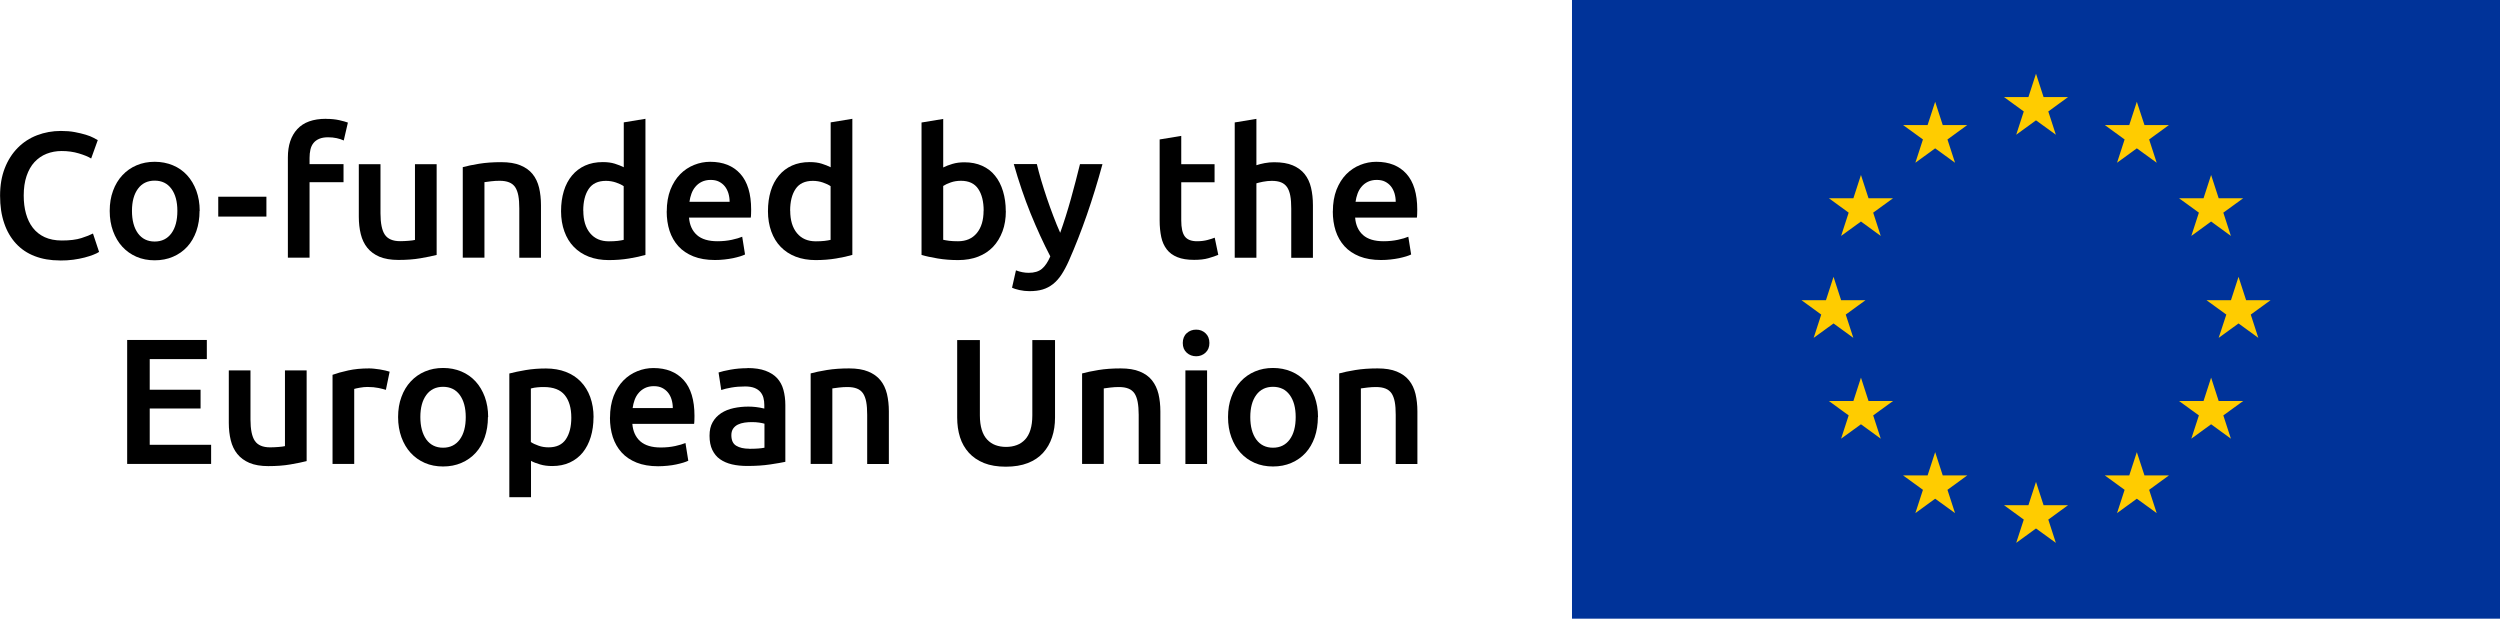
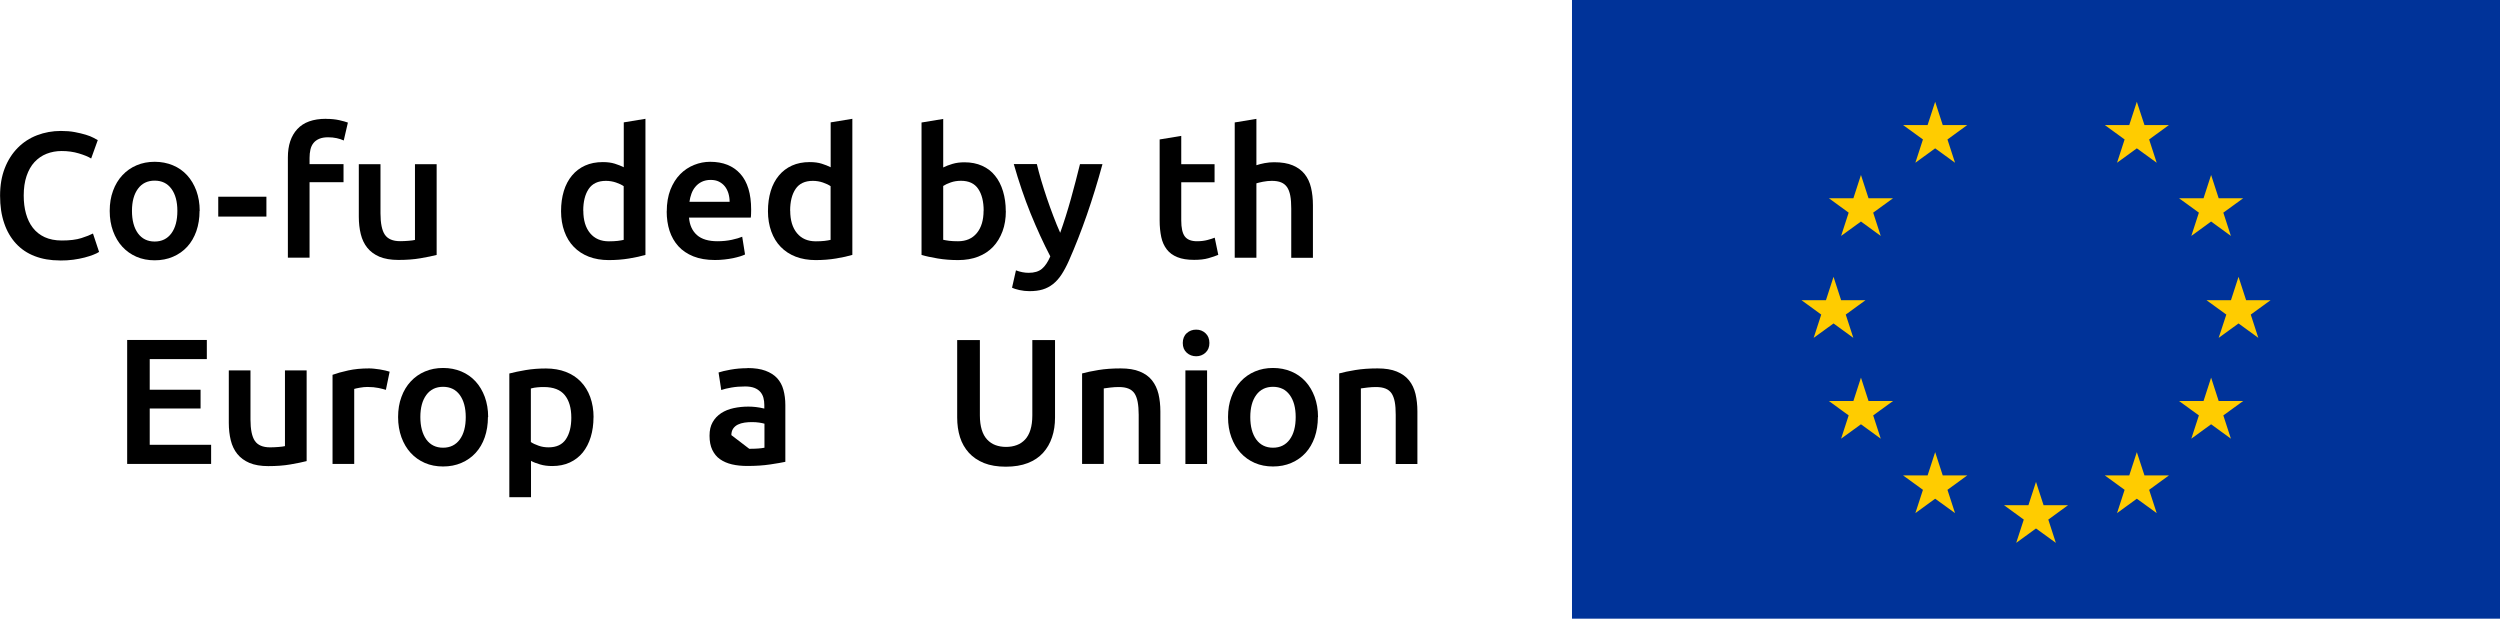
<svg xmlns="http://www.w3.org/2000/svg" id="Warstwa_2" viewBox="0 0 343.64 85.04">
  <defs>
    <style>.cls-1{fill:#fc0;}.cls-2{fill:#039;}</style>
  </defs>
  <g id="Warstwa_1-2">
    <rect class="cls-2" x="216.08" width="127.56" height="85.04" />
-     <polygon class="cls-1" points="279.86 10.13 280.9 13.34 284.27 13.34 281.55 15.32 282.59 18.52 279.86 16.54 277.14 18.52 278.18 15.32 275.46 13.34 278.82 13.34 279.86 10.13" />
    <polygon class="cls-1" points="279.86 66.24 280.9 69.44 284.27 69.44 281.55 71.42 282.59 74.62 279.86 72.64 277.14 74.62 278.18 71.42 275.46 69.44 278.82 69.44 279.86 66.24" />
    <polygon class="cls-1" points="252.03 38.05 253.07 41.26 256.43 41.26 253.71 43.24 254.75 46.44 252.03 44.46 249.3 46.44 250.34 43.24 247.62 41.26 250.99 41.26 252.03 38.05" />
    <polygon class="cls-1" points="307.7 38.05 308.74 41.26 312.11 41.26 309.38 43.24 310.42 46.44 307.7 44.46 304.97 46.44 306.02 43.24 303.29 41.26 306.66 41.26 307.7 38.05" />
    <polygon class="cls-1" points="293.72 13.99 294.77 17.19 298.13 17.19 295.41 19.17 296.45 22.37 293.72 20.39 291 22.37 292.04 19.17 289.32 17.19 292.68 17.19 293.72 13.99" />
    <polygon class="cls-1" points="266 13.99 267.04 17.19 270.41 17.19 267.69 19.17 268.73 22.37 266 20.39 263.28 22.37 264.32 19.17 261.59 17.19 264.96 17.19 266 13.99" />
    <polygon class="cls-1" points="293.72 62.15 294.77 65.35 298.13 65.35 295.41 67.33 296.45 70.53 293.72 68.55 291 70.53 292.04 67.33 289.32 65.35 292.68 65.35 293.72 62.15" />
    <polygon class="cls-1" points="266 62.15 267.04 65.35 270.41 65.35 267.69 67.33 268.73 70.53 266 68.55 263.28 70.53 264.32 67.33 261.59 65.35 264.96 65.35 266 62.15" />
    <polygon class="cls-1" points="303.93 24.05 304.97 27.25 308.34 27.25 305.61 29.23 306.65 32.43 303.93 30.45 301.21 32.43 302.25 29.23 299.52 27.25 302.89 27.25 303.93 24.05" />
    <polygon class="cls-1" points="255.8 24.05 256.84 27.25 260.21 27.25 257.48 29.23 258.52 32.43 255.8 30.45 253.07 32.43 254.11 29.23 251.39 27.25 254.76 27.25 255.8 24.05" />
    <polygon class="cls-1" points="303.93 51.91 304.97 55.12 308.34 55.12 305.61 57.1 306.65 60.3 303.93 58.32 301.21 60.3 302.25 57.1 299.52 55.12 302.89 55.12 303.93 51.91" />
    <polygon class="cls-1" points="255.8 51.91 256.84 55.12 260.21 55.12 257.48 57.1 258.52 60.3 255.8 58.32 253.07 60.3 254.11 57.1 251.39 55.12 254.76 55.12 255.8 51.91" />
    <path d="M17.48,63.78v-17.05h10.95v2.63h-7.85v4.21h6.99v2.58h-6.99v4.99h8.44v2.63h-11.54Z" />
    <path d="M42.15,63.38c-.57.15-1.32.3-2.24.46-.92.16-1.93.23-3.03.23-1.03,0-1.9-.15-2.59-.44-.7-.3-1.25-.71-1.67-1.23s-.72-1.15-.9-1.88c-.18-.73-.27-1.53-.27-2.4v-7.21h2.98v6.74c0,1.38.2,2.36.6,2.95.4.59,1.1.89,2.1.89.36,0,.74-.02,1.14-.05.4-.03.7-.07.9-.12v-10.41h2.98v12.47Z" />
    <path d="M53.05,53.59c-.25-.08-.59-.17-1.02-.26-.43-.09-.94-.14-1.51-.14-.33,0-.68.03-1.05.1s-.63.12-.78.17v10.31h-2.98v-12.25c.57-.21,1.29-.41,2.15-.6.86-.19,1.82-.28,2.87-.28.2,0,.43.01.69.04.26.02.52.06.79.1.26.04.52.09.76.15.25.06.44.11.59.16l-.52,2.51Z" />
    <path d="M67.07,57.33c0,1.02-.15,1.94-.44,2.78s-.71,1.55-1.25,2.14c-.54.59-1.19,1.05-1.96,1.38-.76.33-1.6.49-2.52.49s-1.75-.16-2.51-.49c-.75-.33-1.4-.79-1.94-1.38-.54-.59-.96-1.3-1.27-2.14-.3-.84-.46-1.76-.46-2.78s.15-1.94.46-2.77c.3-.83.73-1.54,1.28-2.13.55-.59,1.2-1.05,1.96-1.37.75-.32,1.58-.48,2.49-.48s1.73.16,2.5.48c.76.32,1.41.77,1.96,1.37.54.59.96,1.3,1.27,2.13.3.83.46,1.75.46,2.77ZM64.02,57.33c0-1.28-.28-2.29-.82-3.04-.55-.75-1.32-1.12-2.3-1.12s-1.75.37-2.3,1.12c-.55.75-.82,1.76-.82,3.04s.28,2.32.82,3.08c.55.75,1.32,1.13,2.3,1.13s1.75-.38,2.3-1.13c.55-.75.82-1.78.82-3.08Z" />
    <path d="M81.58,57.36c0,.98-.13,1.89-.38,2.71-.25.82-.62,1.53-1.09,2.12-.48.59-1.07,1.05-1.78,1.38-.71.33-1.52.49-2.42.49-.61,0-1.17-.07-1.67-.22-.51-.15-.93-.31-1.25-.49v4.99h-2.98v-17c.61-.16,1.35-.32,2.24-.47s1.82-.22,2.8-.22,1.93.16,2.73.47c.8.31,1.49.76,2.05,1.34s1,1.29,1.3,2.12c.3.83.46,1.76.46,2.79ZM78.53,57.41c0-1.33-.3-2.36-.9-3.1-.6-.74-1.56-1.11-2.89-1.11-.28,0-.57.01-.87.04-.3.02-.6.08-.9.16v7.36c.26.18.61.35,1.05.5.43.16.9.23,1.39.23,1.08,0,1.87-.37,2.37-1.11.5-.74.75-1.73.75-2.98Z" />
-     <path d="M83.85,57.41c0-1.13.17-2.12.5-2.98.34-.85.78-1.56,1.34-2.13.56-.57,1.2-.99,1.92-1.28s1.46-.43,2.21-.43c1.77,0,3.15.55,4.15,1.65.99,1.1,1.49,2.74,1.49,4.92,0,.16,0,.35-.01.55,0,.21-.02.39-.04.55h-8.49c.08,1.03.45,1.83,1.09,2.4.65.57,1.59.85,2.82.85.72,0,1.38-.07,1.98-.2s1.07-.27,1.41-.42l.39,2.44c-.16.08-.39.17-.68.26-.29.09-.62.17-.98.25s-.77.14-1.19.18-.86.07-1.3.07c-1.13,0-2.12-.17-2.95-.5-.84-.34-1.53-.8-2.07-1.4-.54-.6-.94-1.3-1.21-2.12-.26-.81-.39-1.7-.39-2.67ZM92.48,56.08c0-.41-.06-.8-.17-1.17-.11-.37-.28-.69-.5-.96s-.49-.48-.81-.64c-.32-.16-.7-.23-1.14-.23s-.86.09-1.21.26c-.34.17-.64.4-.87.68-.24.28-.42.6-.55.96-.13.36-.22.73-.27,1.11h5.54Z" />
-     <path d="M102.74,50.59c.98,0,1.81.12,2.48.37.67.25,1.21.59,1.61,1.03.4.44.69.98.86,1.61.17.63.26,1.32.26,2.08v7.8c-.46.1-1.15.22-2.08.36s-1.97.21-3.14.21c-.77,0-1.48-.07-2.12-.22-.64-.15-1.18-.39-1.64-.71s-.8-.75-1.06-1.28c-.25-.52-.38-1.17-.38-1.94s.14-1.36.43-1.87.68-.92,1.17-1.24,1.06-.55,1.71-.69c.65-.14,1.32-.21,2.03-.21.33,0,.67.02,1.03.06.36.04.75.11,1.16.21v-.49c0-.34-.04-.67-.12-.98-.08-.31-.23-.59-.43-.82-.21-.24-.48-.42-.81-.55-.34-.13-.76-.2-1.27-.2-.69,0-1.32.05-1.89.15-.57.1-1.04.21-1.4.34l-.37-2.41c.38-.13.93-.26,1.65-.39.72-.13,1.49-.2,2.31-.2ZM102.99,61.69c.92,0,1.62-.05,2.09-.15v-3.3c-.16-.05-.4-.1-.71-.15s-.66-.07-1.03-.07c-.33,0-.66.02-1,.07-.34.05-.64.14-.91.27-.27.13-.49.32-.65.55s-.25.54-.25.9c0,.71.22,1.19.67,1.46.44.27,1.04.41,1.79.41Z" />
-     <path d="M111.42,51.33c.57-.16,1.32-.32,2.24-.47.92-.15,1.94-.22,3.05-.22,1.05,0,1.93.14,2.63.43.71.29,1.27.69,1.69,1.21s.71,1.14.89,1.87c.17.73.26,1.53.26,2.4v7.23h-2.98v-6.77c0-.69-.04-1.27-.13-1.76-.09-.48-.24-.88-.44-1.18-.21-.3-.48-.52-.84-.66-.35-.14-.78-.21-1.29-.21-.38,0-.77.02-1.18.07-.41.05-.71.09-.91.12v10.38h-2.98v-12.45Z" />
+     <path d="M102.74,50.59c.98,0,1.81.12,2.48.37.67.25,1.21.59,1.61,1.03.4.44.69.98.86,1.61.17.63.26,1.32.26,2.08v7.8c-.46.1-1.15.22-2.08.36s-1.97.21-3.14.21c-.77,0-1.48-.07-2.12-.22-.64-.15-1.18-.39-1.64-.71s-.8-.75-1.06-1.28c-.25-.52-.38-1.17-.38-1.94s.14-1.36.43-1.87.68-.92,1.17-1.24,1.06-.55,1.71-.69c.65-.14,1.32-.21,2.03-.21.33,0,.67.02,1.03.06.36.04.75.11,1.16.21v-.49c0-.34-.04-.67-.12-.98-.08-.31-.23-.59-.43-.82-.21-.24-.48-.42-.81-.55-.34-.13-.76-.2-1.27-.2-.69,0-1.32.05-1.89.15-.57.1-1.04.21-1.4.34l-.37-2.41c.38-.13.93-.26,1.65-.39.72-.13,1.49-.2,2.31-.2ZM102.99,61.69c.92,0,1.62-.05,2.09-.15v-3.3c-.16-.05-.4-.1-.71-.15s-.66-.07-1.03-.07c-.33,0-.66.02-1,.07-.34.05-.64.14-.91.27-.27.13-.49.32-.65.55s-.25.54-.25.9Z" />
    <path d="M138.26,64.15c-1.17,0-2.17-.17-3-.5-.84-.34-1.53-.81-2.08-1.41-.55-.61-.96-1.32-1.22-2.14-.26-.82-.39-1.72-.39-2.71v-10.65h3.12v10.36c0,.77.09,1.43.26,1.98.17.55.42,1,.74,1.34.32.34.7.6,1.13.76s.92.25,1.46.25,1.03-.08,1.48-.25c.44-.16.82-.42,1.14-.76.32-.34.57-.79.74-1.34.17-.55.26-1.21.26-1.98v-10.36h3.12v10.65c0,.98-.13,1.89-.41,2.71-.27.82-.68,1.53-1.23,2.14-.55.61-1.25,1.08-2.1,1.41s-1.86.5-3.03.5Z" />
    <path d="M148.75,51.33c.57-.16,1.32-.32,2.24-.47.92-.15,1.93-.22,3.05-.22,1.05,0,1.93.14,2.63.43.71.29,1.27.69,1.68,1.21s.71,1.14.89,1.87c.17.73.26,1.53.26,2.4v7.23h-2.98v-6.77c0-.69-.05-1.27-.14-1.76-.09-.48-.24-.88-.44-1.18-.21-.3-.48-.52-.84-.66-.35-.14-.78-.21-1.29-.21-.38,0-.77.02-1.18.07-.41.05-.71.09-.91.12v10.38h-2.98v-12.45Z" />
    <path d="M166.24,47.15c0,.56-.18,1-.54,1.33-.36.33-.79.49-1.28.49s-.94-.16-1.3-.49c-.36-.33-.54-.77-.54-1.33s.18-1.02.54-1.35c.36-.33.79-.49,1.3-.49s.92.16,1.28.49c.36.33.54.78.54,1.35ZM165.92,63.78h-2.98v-12.87h2.98v12.87Z" />
    <path d="M181.15,57.33c0,1.02-.15,1.94-.44,2.78-.3.84-.71,1.55-1.25,2.14-.54.59-1.19,1.05-1.96,1.38-.76.33-1.6.49-2.52.49s-1.75-.16-2.51-.49c-.75-.33-1.4-.79-1.94-1.38-.54-.59-.96-1.3-1.27-2.14s-.46-1.76-.46-2.78.15-1.94.46-2.77c.3-.83.73-1.54,1.28-2.13.55-.59,1.2-1.05,1.96-1.37.75-.32,1.58-.48,2.48-.48s1.73.16,2.5.48,1.41.77,1.96,1.37c.54.59.96,1.3,1.27,2.13.3.83.46,1.75.46,2.77ZM178.1,57.33c0-1.28-.27-2.29-.82-3.04-.55-.75-1.32-1.12-2.3-1.12s-1.75.37-2.3,1.12c-.55.75-.82,1.76-.82,3.04s.27,2.32.82,3.08c.55.75,1.32,1.13,2.3,1.13s1.75-.38,2.3-1.13c.55-.75.82-1.78.82-3.08Z" />
    <path d="M184.07,51.33c.57-.16,1.32-.32,2.24-.47.92-.15,1.94-.22,3.05-.22,1.05,0,1.93.14,2.63.43.71.29,1.27.69,1.69,1.21s.71,1.14.89,1.87c.17.73.26,1.53.26,2.4v7.23h-2.98v-6.77c0-.69-.04-1.27-.13-1.76-.09-.48-.24-.88-.44-1.18-.21-.3-.48-.52-.84-.66-.35-.14-.78-.21-1.29-.21-.38,0-.77.02-1.18.07-.41.05-.71.09-.91.12v10.38h-2.98v-12.45Z" />
    <path d="M8.22,35.8c-1.28,0-2.43-.2-3.44-.59-1.02-.39-1.88-.97-2.58-1.73s-1.25-1.69-1.62-2.79c-.38-1.1-.57-2.36-.57-3.79s.22-2.69.65-3.79c.43-1.1,1.03-2.03,1.78-2.79.75-.76,1.64-1.34,2.66-1.73,1.02-.39,2.11-.59,3.27-.59.71,0,1.34.05,1.92.16.57.11,1.07.23,1.5.36.43.13.78.27,1.06.42.28.15.48.25.59.32l-.91,2.53c-.39-.25-.96-.48-1.69-.7-.73-.22-1.52-.33-2.37-.33-.74,0-1.43.13-2.07.38s-1.19.64-1.66,1.14c-.47.51-.83,1.15-1.09,1.92-.26.77-.39,1.66-.39,2.68,0,.9.1,1.73.31,2.48s.52,1.41.95,1.96c.43.55.97.98,1.62,1.28.66.3,1.44.46,2.36.46,1.1,0,1.99-.11,2.68-.33.69-.22,1.22-.43,1.6-.63l.84,2.53c-.2.13-.46.26-.8.39-.34.13-.73.26-1.19.38-.46.12-.98.22-1.55.3s-1.19.11-1.84.11Z" />
    <path d="M27.43,28.99c0,1.02-.15,1.94-.44,2.78-.3.84-.71,1.55-1.25,2.14-.54.59-1.19,1.05-1.96,1.38-.76.33-1.6.49-2.52.49s-1.75-.16-2.51-.49c-.75-.33-1.4-.79-1.94-1.38-.54-.59-.96-1.3-1.27-2.14s-.46-1.76-.46-2.78.15-1.94.46-2.77c.3-.83.73-1.54,1.28-2.13.55-.59,1.2-1.05,1.96-1.37.75-.32,1.58-.48,2.48-.48s1.73.16,2.5.48,1.41.77,1.96,1.37c.54.59.96,1.3,1.27,2.13.3.83.46,1.75.46,2.77ZM24.38,28.99c0-1.28-.27-2.29-.82-3.04-.55-.75-1.32-1.12-2.3-1.12s-1.75.37-2.3,1.12c-.55.75-.82,1.76-.82,3.04s.27,2.32.82,3.08c.55.75,1.32,1.13,2.3,1.13s1.75-.38,2.3-1.13c.55-.75.82-1.78.82-3.08Z" />
    <path d="M30,27.04h6.62v2.73h-6.62v-2.73Z" />
    <path d="M44.82,16.34c.69,0,1.29.06,1.82.18.52.12.92.23,1.18.33l-.57,2.46c-.28-.13-.6-.24-.97-.32s-.77-.12-1.19-.12c-.48,0-.88.07-1.21.21-.33.14-.59.33-.79.58-.2.25-.34.55-.42.9s-.12.73-.12,1.14v.86h4.67v2.48h-4.67v10.38h-2.98v-13.78c0-1.66.43-2.96,1.3-3.9.87-.94,2.18-1.41,3.94-1.41Z" />
    <path d="M60.03,35.04c-.57.15-1.32.3-2.24.46-.92.16-1.93.23-3.03.23-1.03,0-1.9-.15-2.6-.44-.7-.3-1.25-.71-1.67-1.23-.42-.52-.72-1.15-.9-1.88-.18-.73-.27-1.53-.27-2.4v-7.21h2.98v6.74c0,1.38.2,2.36.6,2.95.4.59,1.1.89,2.1.89.36,0,.74-.02,1.14-.05.4-.03.7-.07.9-.12v-10.41h2.98v12.47Z" />
-     <path d="M63.6,22.98c.57-.16,1.32-.32,2.24-.47.92-.15,1.94-.22,3.05-.22,1.05,0,1.93.14,2.63.43.71.29,1.27.69,1.69,1.21s.71,1.14.89,1.87c.17.73.26,1.53.26,2.4v7.23h-2.98v-6.77c0-.69-.04-1.27-.13-1.76-.09-.48-.24-.88-.44-1.18-.21-.3-.48-.52-.84-.66-.35-.14-.78-.21-1.29-.21-.38,0-.77.02-1.18.07-.41.05-.71.09-.91.12v10.38h-2.98v-12.45Z" />
    <path d="M88.71,35.04c-.59.18-1.33.34-2.23.49-.89.15-1.83.22-2.82.22s-1.93-.16-2.73-.47c-.8-.31-1.49-.76-2.05-1.34-.57-.58-1-1.29-1.3-2.12-.3-.83-.46-1.76-.46-2.79s.13-1.94.38-2.77c.25-.83.63-1.54,1.12-2.13s1.09-1.05,1.8-1.37,1.52-.48,2.44-.48c.62,0,1.17.07,1.65.22.47.15.88.31,1.23.49v-6.17l2.98-.49v18.7ZM80.18,28.96c0,1.31.31,2.34.93,3.09s1.48,1.12,2.58,1.12c.48,0,.88-.02,1.22-.06.34-.04.61-.09.82-.14v-7.38c-.26-.18-.61-.35-1.05-.5s-.9-.23-1.39-.23c-1.08,0-1.87.37-2.37,1.11-.5.74-.75,1.74-.75,3Z" />
    <path d="M91.65,29.06c0-1.13.17-2.12.5-2.98.34-.85.78-1.56,1.34-2.13.56-.57,1.2-.99,1.92-1.28.72-.29,1.46-.43,2.21-.43,1.77,0,3.15.55,4.14,1.65.99,1.1,1.49,2.74,1.49,4.92,0,.16,0,.35-.01.55,0,.21-.02.39-.04.55h-8.49c.08,1.03.45,1.83,1.09,2.4s1.59.85,2.82.85c.72,0,1.38-.07,1.98-.2s1.07-.27,1.42-.42l.39,2.44c-.16.08-.39.17-.68.26-.29.09-.62.17-.98.25-.37.07-.77.14-1.19.18-.43.05-.86.07-1.3.07-1.13,0-2.12-.17-2.95-.5-.84-.34-1.53-.8-2.07-1.4-.54-.6-.94-1.3-1.21-2.12-.26-.81-.39-1.7-.39-2.67ZM100.29,27.73c0-.41-.06-.8-.17-1.17-.12-.37-.28-.69-.5-.96-.22-.27-.49-.48-.81-.64-.32-.16-.7-.23-1.14-.23s-.86.09-1.21.26-.64.4-.87.68c-.24.28-.42.6-.55.96-.13.36-.22.73-.27,1.11h5.54Z" />
    <path d="M117.15,35.04c-.59.18-1.33.34-2.23.49-.89.15-1.83.22-2.82.22s-1.93-.16-2.73-.47c-.8-.31-1.49-.76-2.05-1.34-.57-.58-1-1.29-1.3-2.12-.3-.83-.46-1.76-.46-2.79s.13-1.94.38-2.77c.25-.83.63-1.54,1.12-2.13s1.09-1.05,1.8-1.37,1.52-.48,2.44-.48c.62,0,1.17.07,1.65.22.47.15.88.31,1.23.49v-6.17l2.98-.49v18.7ZM108.62,28.96c0,1.31.31,2.34.93,3.09s1.48,1.12,2.58,1.12c.48,0,.88-.02,1.22-.06.34-.04.61-.09.82-.14v-7.38c-.26-.18-.61-.35-1.05-.5s-.9-.23-1.39-.23c-1.08,0-1.87.37-2.37,1.11-.5.74-.75,1.74-.75,3Z" />
    <path d="M138.26,29.01c0,1.03-.15,1.96-.46,2.79s-.74,1.54-1.3,2.13-1.25,1.04-2.05,1.35c-.8.31-1.71.47-2.73.47s-1.92-.07-2.82-.22c-.89-.15-1.64-.31-2.23-.49v-18.2l2.98-.49v6.67c.34-.18.77-.34,1.27-.49.5-.15,1.05-.22,1.66-.22.9,0,1.71.16,2.42.48.71.32,1.31.77,1.78,1.37.48.59.84,1.3,1.09,2.13.25.83.38,1.74.38,2.74ZM135.21,28.96c0-1.26-.25-2.26-.75-3-.5-.74-1.29-1.11-2.37-1.11-.49,0-.96.07-1.39.22-.43.15-.78.31-1.05.49v7.4c.21.05.49.09.82.14.34.04.74.06,1.22.06,1.1,0,1.96-.37,2.58-1.12s.93-1.78.93-3.09Z" />
    <path d="M151.54,22.57c-1.33,4.89-2.87,9.32-4.62,13.28-.33.74-.67,1.37-1.01,1.89-.34.52-.73.96-1.16,1.3s-.9.59-1.43.75c-.53.16-1.13.23-1.82.23-.46,0-.92-.05-1.37-.15-.45-.1-.79-.21-1.02-.32l.54-2.39c.59.23,1.18.34,1.75.34.77,0,1.38-.18,1.82-.55s.82-.94,1.15-1.71c-.94-1.8-1.84-3.77-2.71-5.9-.86-2.13-1.63-4.4-2.31-6.79h3.17c.16.69.37,1.44.6,2.24.24.8.5,1.62.78,2.45.28.83.58,1.65.89,2.47.31.82.62,1.58.94,2.29.52-1.46,1.01-3.01,1.47-4.66.46-1.65.87-3.24,1.25-4.78h3.08Z" />
    <path d="M159.39,19.17l2.98-.49v3.89h4.58v2.48h-4.58v5.24c0,1.03.16,1.77.49,2.21s.89.66,1.67.66c.54,0,1.02-.06,1.44-.17.42-.11.75-.22,1-.32l.49,2.36c-.34.15-.8.3-1.35.46s-1.21.23-1.97.23c-.92,0-1.69-.12-2.3-.37-.62-.25-1.1-.6-1.46-1.07-.36-.47-.62-1.03-.76-1.7s-.22-1.42-.22-2.28v-11.14Z" />
    <path d="M169.72,35.43v-18.6l2.98-.49v6.37c.33-.11.71-.21,1.14-.29s.87-.12,1.29-.12c1.03,0,1.89.14,2.57.43.68.29,1.23.69,1.64,1.21s.7,1.14.87,1.86c.17.72.26,1.52.26,2.41v7.23h-2.98v-6.77c0-.69-.04-1.27-.13-1.76-.09-.48-.24-.88-.44-1.18-.21-.3-.48-.52-.82-.66-.34-.14-.77-.21-1.28-.21-.39,0-.79.04-1.21.12-.41.08-.71.16-.91.22v10.23h-2.98Z" />
-     <path d="M183.21,29.06c0-1.13.17-2.12.5-2.98.34-.85.78-1.56,1.34-2.13.56-.57,1.2-.99,1.92-1.28.72-.29,1.46-.43,2.21-.43,1.77,0,3.15.55,4.14,1.65.99,1.1,1.49,2.74,1.49,4.92,0,.16,0,.35-.01.55,0,.21-.02.39-.04.55h-8.49c.08,1.03.45,1.83,1.09,2.4s1.59.85,2.82.85c.72,0,1.38-.07,1.98-.2s1.07-.27,1.42-.42l.39,2.44c-.16.08-.39.17-.68.26-.29.09-.62.17-.98.25-.37.07-.77.14-1.19.18-.43.05-.86.07-1.3.07-1.13,0-2.12-.17-2.95-.5-.84-.34-1.53-.8-2.07-1.4-.54-.6-.94-1.3-1.21-2.12-.26-.81-.39-1.7-.39-2.67ZM191.85,27.73c0-.41-.06-.8-.17-1.17-.12-.37-.28-.69-.5-.96-.22-.27-.49-.48-.81-.64-.32-.16-.7-.23-1.14-.23s-.86.09-1.21.26-.64.4-.87.68c-.24.28-.42.6-.55.96-.13.36-.22.73-.27,1.11h5.54Z" />
  </g>
</svg>